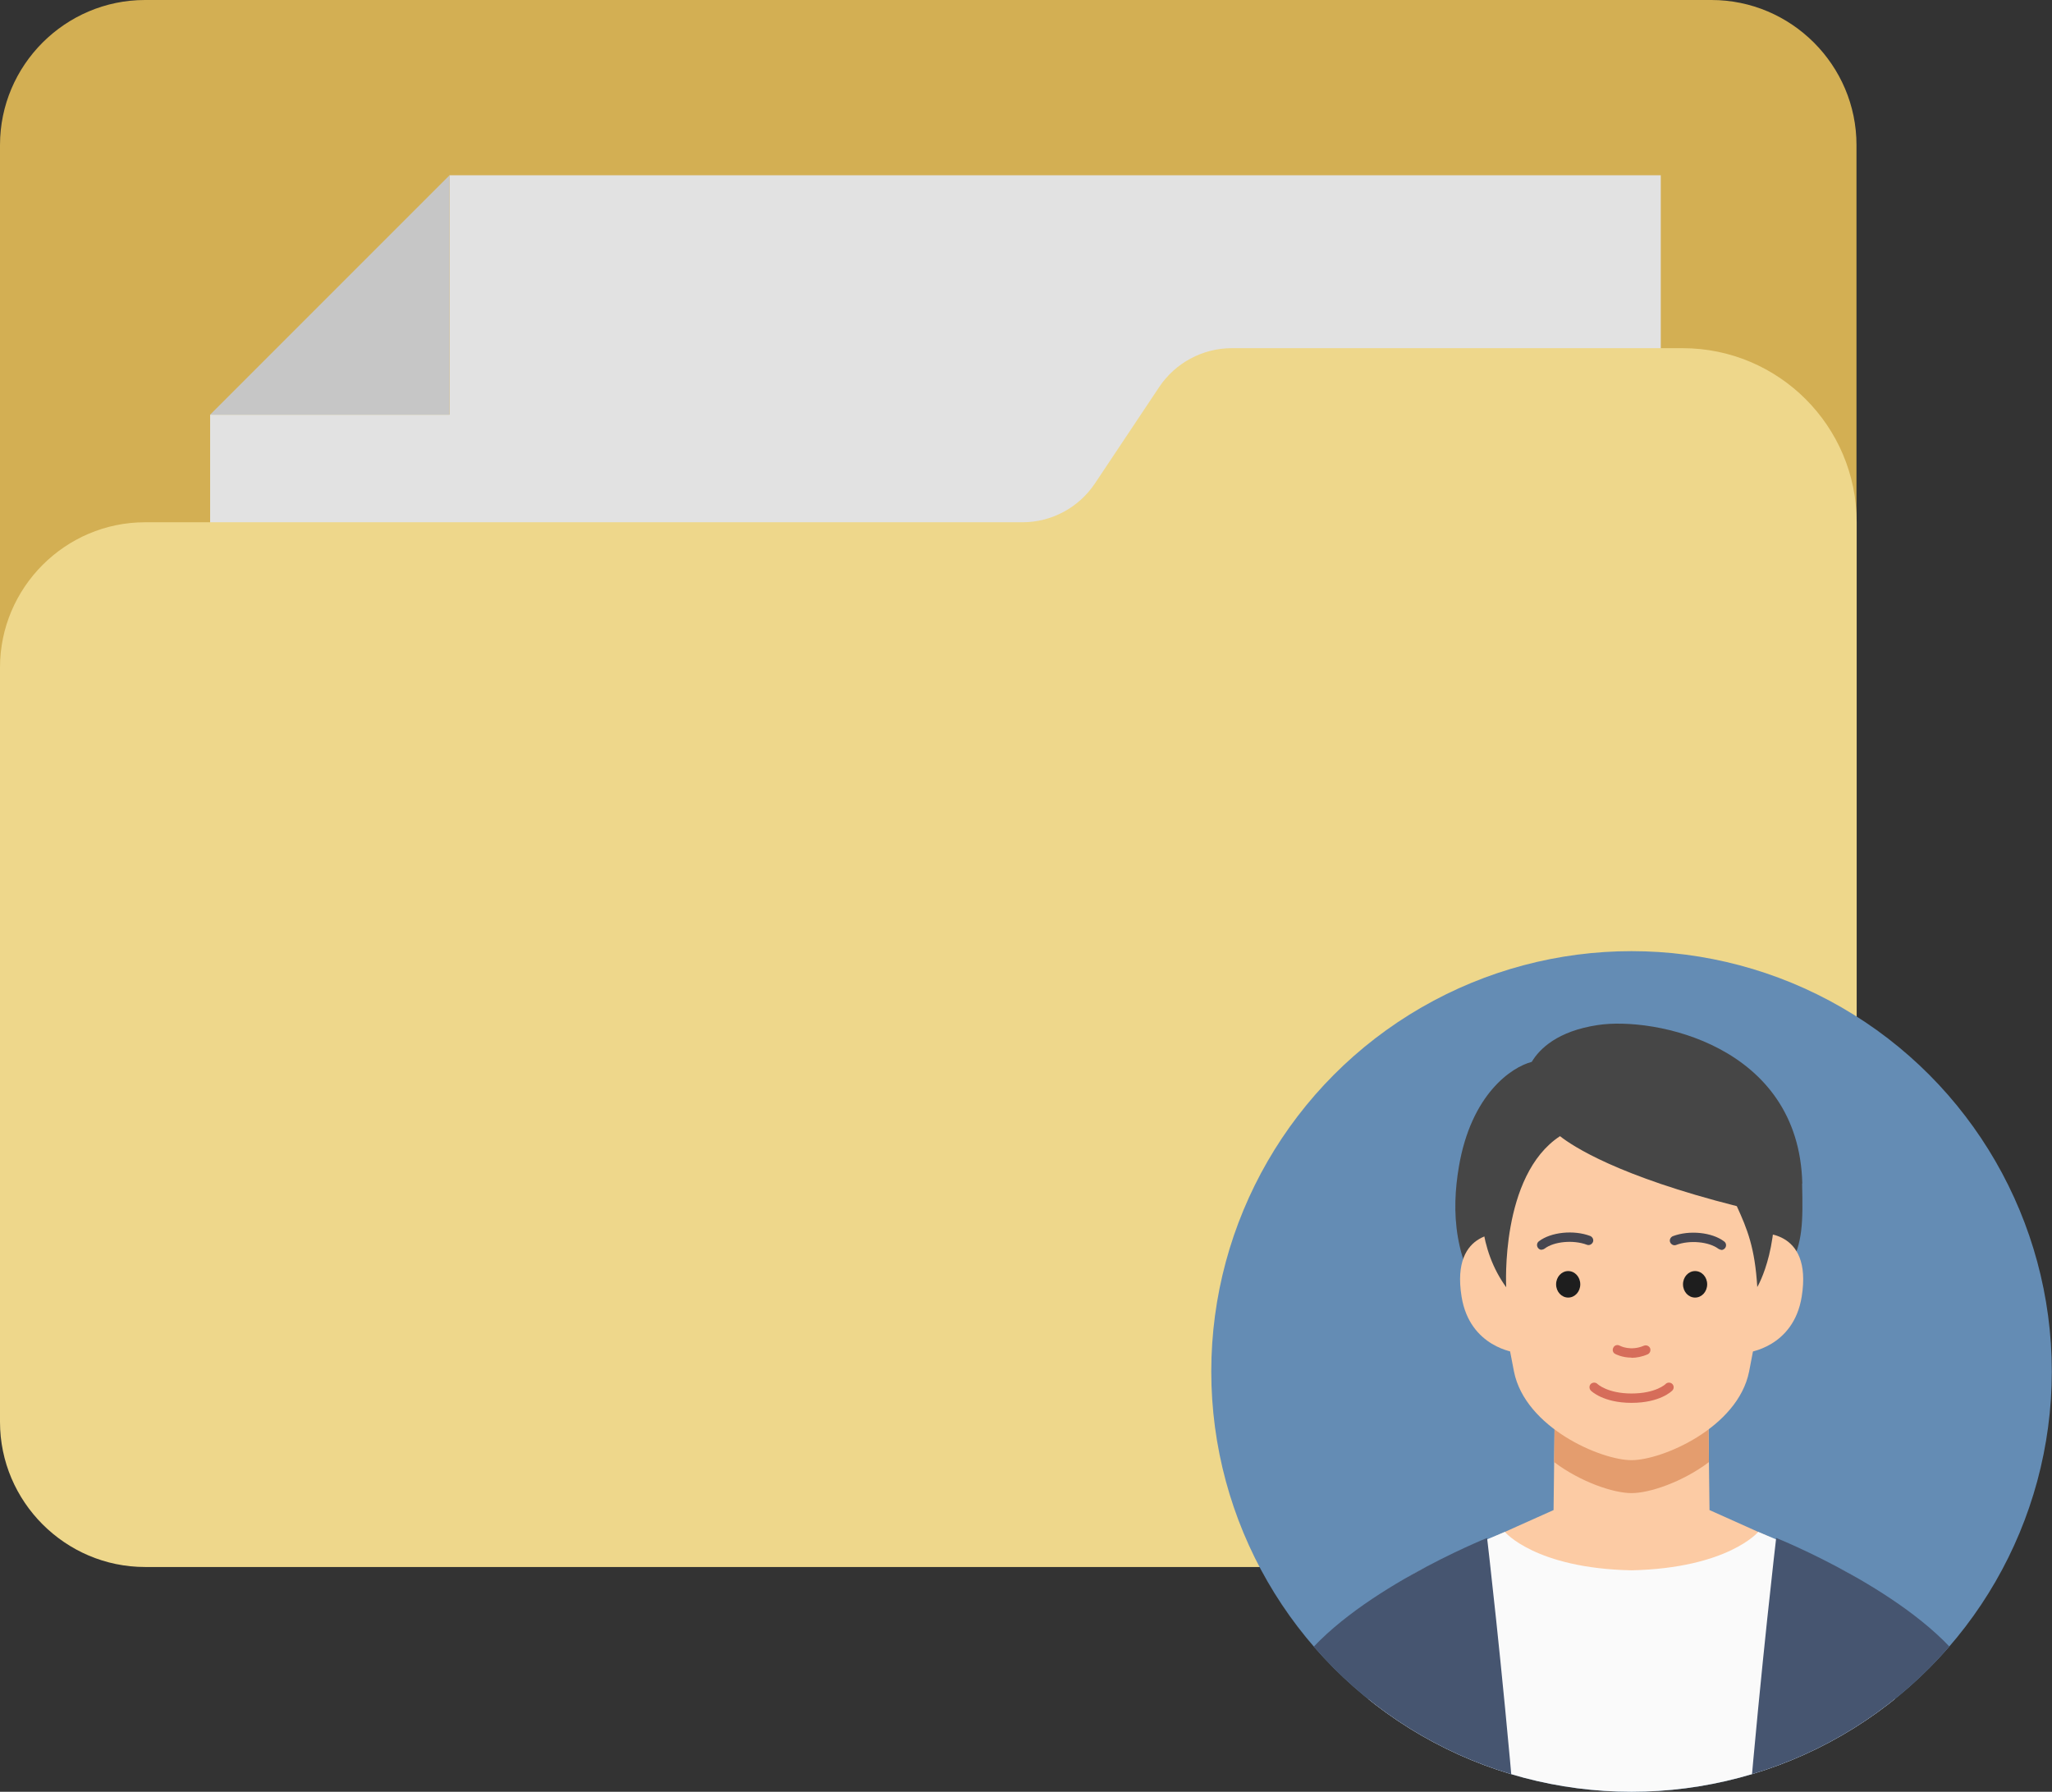
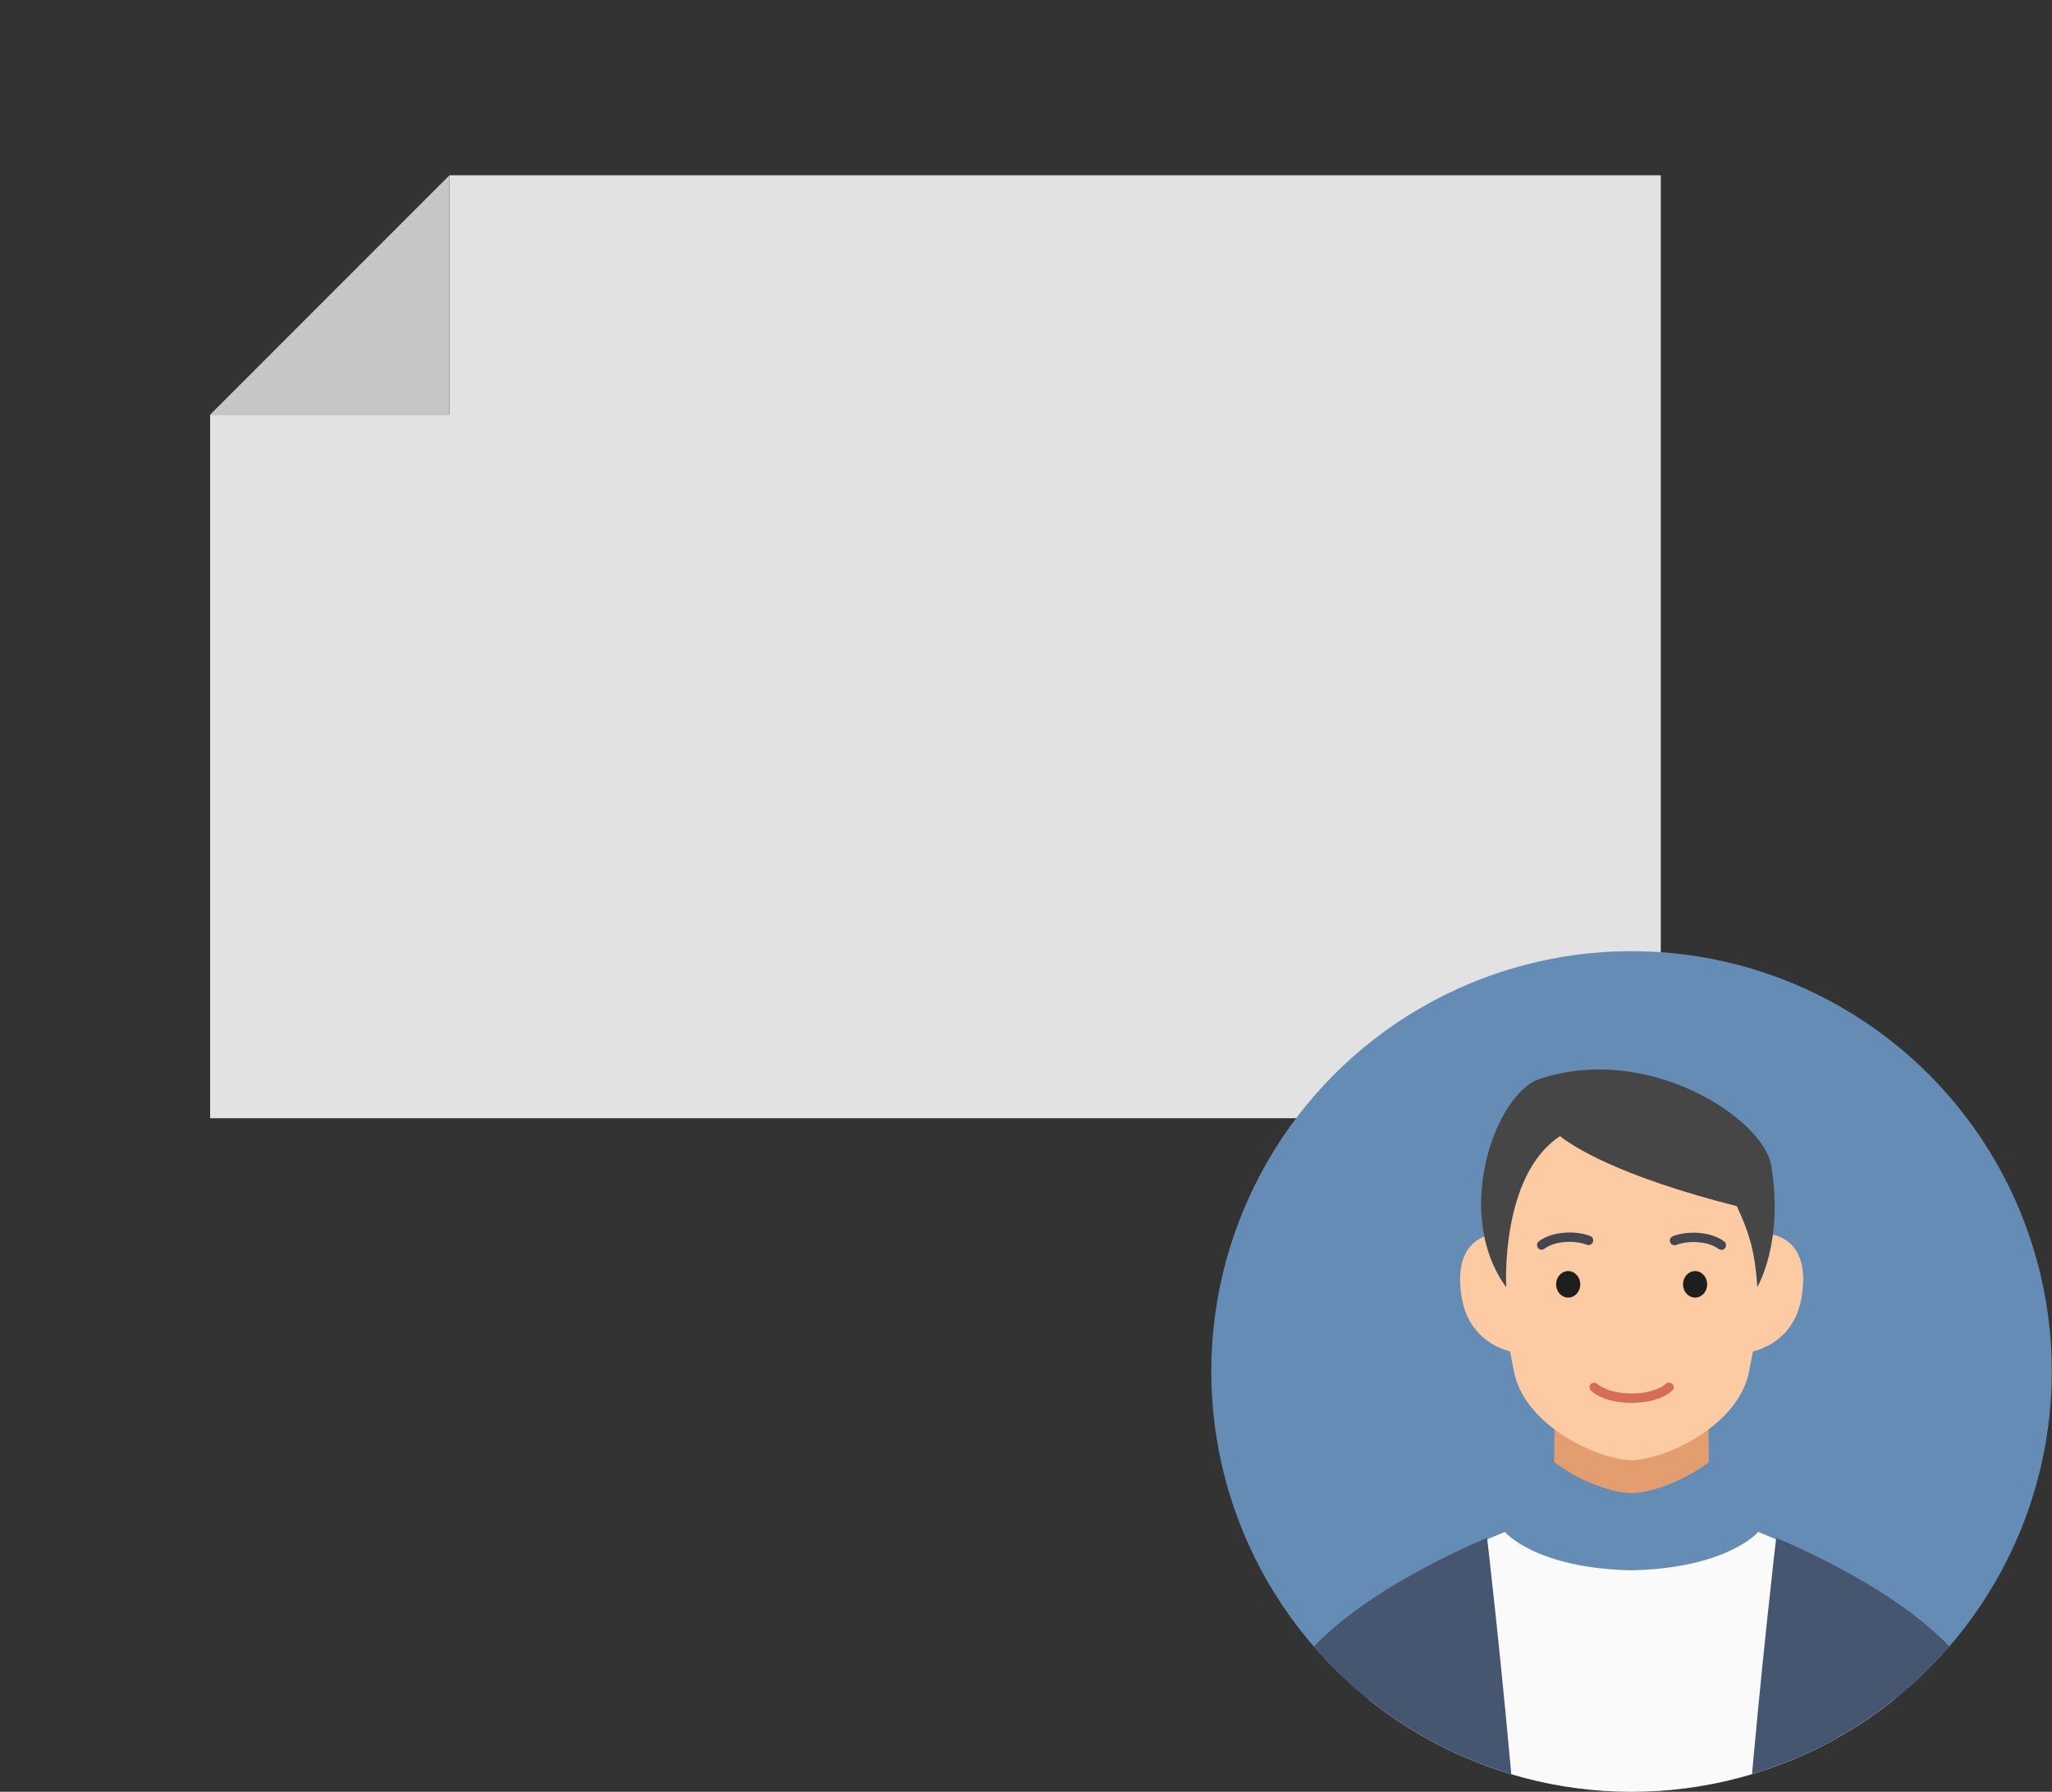
<svg xmlns="http://www.w3.org/2000/svg" id="_レイヤー_1" viewBox="0 0 105.27 91.91">
  <rect x="0" y="0" width="105.27" height="91.91" fill="#333333" stroke="none" />
  <defs>
    <style>.cls-1{fill:#464650;}.cls-2{fill:#fafafa;}.cls-3{fill:#eed78b;}.cls-4{fill:#e2e2e2;}.cls-5{fill:#fccba4;}.cls-6{fill:#d66d5a;}.cls-7{fill:#e49d6e;}.cls-8{fill:#648cb4;}.cls-9{fill:#d3af53;}.cls-10{fill:#464646;}.cls-11{clip-path:url(#clippath);}.cls-12{fill:none;}.cls-13{fill:#465570;}.cls-14{fill:#c6c6c6;}.cls-15{fill:#1e1e1e;}</style>
    <clipPath id="clippath">
      <circle class="cls-12" cx="83.7" cy="70.35" r="21.56" />
    </clipPath>
  </defs>
  <g>
-     <path class="cls-9" d="M8.93,72.93h23.14c1.49,0,2.89-.75,3.71-1.99l3.3-4.95c.83-1.24,2.22-1.99,3.71-1.99h45.01c4.09,0,7.44-3.35,7.44-7.44V7.44c0-4.1-3.35-7.44-7.44-7.44H7.44C3.35,0,0,3.34,0,7.44V64c0,4.93,4,8.93,8.93,8.93Z" />
    <polygon class="cls-4" points="23.06 8.99 23.06 21.27 10.78 21.27 10.78 57.36 85.2 57.36 85.2 8.99 23.06 8.99" />
    <polygon class="cls-14" points="23.06 8.99 10.78 21.27 23.06 21.27 23.06 8.99" />
-     <path class="cls-3" d="M86.33,17.86h-23.14c-1.49,0-2.89,.75-3.72,1.99l-3.3,4.95c-.83,1.24-2.22,1.99-3.72,1.99H7.44c-4.09,0-7.44,3.35-7.44,7.45v38.7c0,4.09,3.35,7.44,7.44,7.44H87.81c4.09,0,7.44-3.35,7.44-7.44V26.79c0-4.93-4-8.93-8.93-8.93Z" />
  </g>
  <g>
    <circle class="cls-8" cx="83.7" cy="70.35" r="21.56" />
    <g class="cls-11">
-       <path class="cls-5" d="M92.62,79.67c-2.12-.96-4.32-1.94-4.92-2.21l-.07-5.86-3.93-.05-3.93,.05-.07,5.86c-.6,.27-2.8,1.25-4.92,2.21-2.22,1,.25,7.97,8.83,8.07h0s.06,0,.09,0c.03,0,.06,0,.09,0h0c8.58-.11,11.05-7.08,8.83-8.08Z" />
      <path class="cls-7" d="M87.67,75l-.04-3.41-3.93-.05-3.93,.05-.04,3.41c1.37,1.03,3.05,1.59,3.97,1.59s2.6-.56,3.97-1.59Z" />
      <path class="cls-2" d="M97.77,92.15c-.41-5.58-1.44-10.56-2.68-11.29-1.36-.8-4.17-1.99-4.89-2.28,0,0-1.56,1.86-6.5,1.97-4.94-.1-6.5-1.97-6.5-1.97-.71,.29-3.52,1.48-4.89,2.28-1.24,.73-2.27,5.71-2.68,11.29-.18,2.49,.3,5.8,.82,8.98h26.49c.52-3.18,1-6.49,.82-8.98Z" />
      <path class="cls-13" d="M66.53,85.51c2.69-3.79,9.76-6.62,9.76-6.62,0,0,.76,6.44,1.43,14.28,.14,1.62,.2,5.96,.2,7.95h-13.02c-.19-2.46,.17-13.55,1.64-15.61Z" />
      <path class="cls-13" d="M100.88,85.51c-2.69-3.79-9.76-6.62-9.76-6.62,0,0-.76,6.44-1.43,14.28-.14,1.62-.2,5.96-.2,7.95h13.02c.19-2.46-.17-13.55-1.64-15.61Z" />
-       <path class="cls-10" d="M92.46,60.71c-.17-7.11-7.61-8.57-10.49-8.13-2.07,.31-2.99,1.22-3.39,1.89-1.04,.27-3.11,1.66-3.74,5.39-.38,2.26-.3,4.88,1.66,7.45,1.77,2.31,6.29,3.05,10.99,1.8,2.18-.58,3.68-2.2,4.36-4.17,.62-1.25,.65-2.15,.6-4.23Z" />
      <path class="cls-5" d="M83.7,56.14c-4.71,0-8.75,.8-6.03,14.22,.58,2.87,4.45,4.54,6.03,4.54s5.45-1.67,6.03-4.54c2.71-13.42-1.32-14.22-6.03-14.22Z" />
      <g>
-         <path class="cls-6" d="M83.69,69.64c-.48,0-.81-.18-.83-.19-.12-.06-.16-.21-.09-.33,.06-.12,.21-.16,.33-.09,.02,.01,.55,.29,1.23,0,.12-.05,.26,0,.32,.12,.05,.12,0,.26-.12,.32-.3,.13-.59,.18-.83,.18Z" />
        <path class="cls-6" d="M83.7,71.96c-1.46,0-2.07-.61-2.09-.63-.09-.1-.09-.25,0-.34,.1-.09,.25-.09,.34,0,0,0,.51,.49,1.75,.49s1.75-.48,1.75-.49c.09-.09,.25-.09,.34,0,.09,.09,.1,.24,0,.34-.03,.03-.63,.63-2.09,.63Z" />
      </g>
      <g>
        <path class="cls-5" d="M90.19,63.27l-.55,6.11s2.37-.25,2.79-2.87c.57-3.55-2.24-3.25-2.24-3.25Z" />
        <path class="cls-5" d="M77.22,63.27l.55,6.11s-2.37-.25-2.79-2.87c-.57-3.55,2.24-3.25,2.24-3.25Z" />
      </g>
      <g>
        <path class="cls-15" d="M81.07,65.88c0,.38-.28,.68-.62,.68s-.62-.3-.62-.68,.28-.68,.62-.68,.62,.3,.62,.68Z" />
        <path class="cls-15" d="M86.34,65.88c0,.38,.28,.68,.62,.68s.62-.3,.62-.68-.28-.68-.62-.68-.62,.3-.62,.68Z" />
      </g>
      <g>
        <path class="cls-1" d="M88.31,64.11c-.05,0-.1-.02-.15-.05-.49-.37-1.48-.46-2.17-.2-.12,.05-.26-.02-.31-.14-.05-.12,.02-.26,.14-.31,.85-.32,2.01-.2,2.63,.27,.11,.08,.13,.23,.05,.34-.05,.06-.12,.1-.19,.1Z" />
        <path class="cls-1" d="M79.09,64.11c-.07,0-.14-.03-.19-.1-.08-.11-.06-.26,.05-.34,.62-.47,1.78-.59,2.63-.27,.12,.05,.19,.19,.14,.31-.05,.12-.19,.19-.31,.14-.69-.26-1.69-.17-2.17,.2-.04,.03-.09,.05-.15,.05Z" />
      </g>
      <path class="cls-10" d="M90.86,59.77c-.4-2.38-6.28-6.29-11.89-4.42-2.24,.75-4.47,6.87-1.7,10.68,0,0-.32-5.73,2.76-7.75,.66,.52,2.98,2.05,9.07,3.59,.54,1.18,.93,2.14,1.05,4.15,0,0,1.38-2.29,.71-6.26Z" />
    </g>
  </g>
</svg>